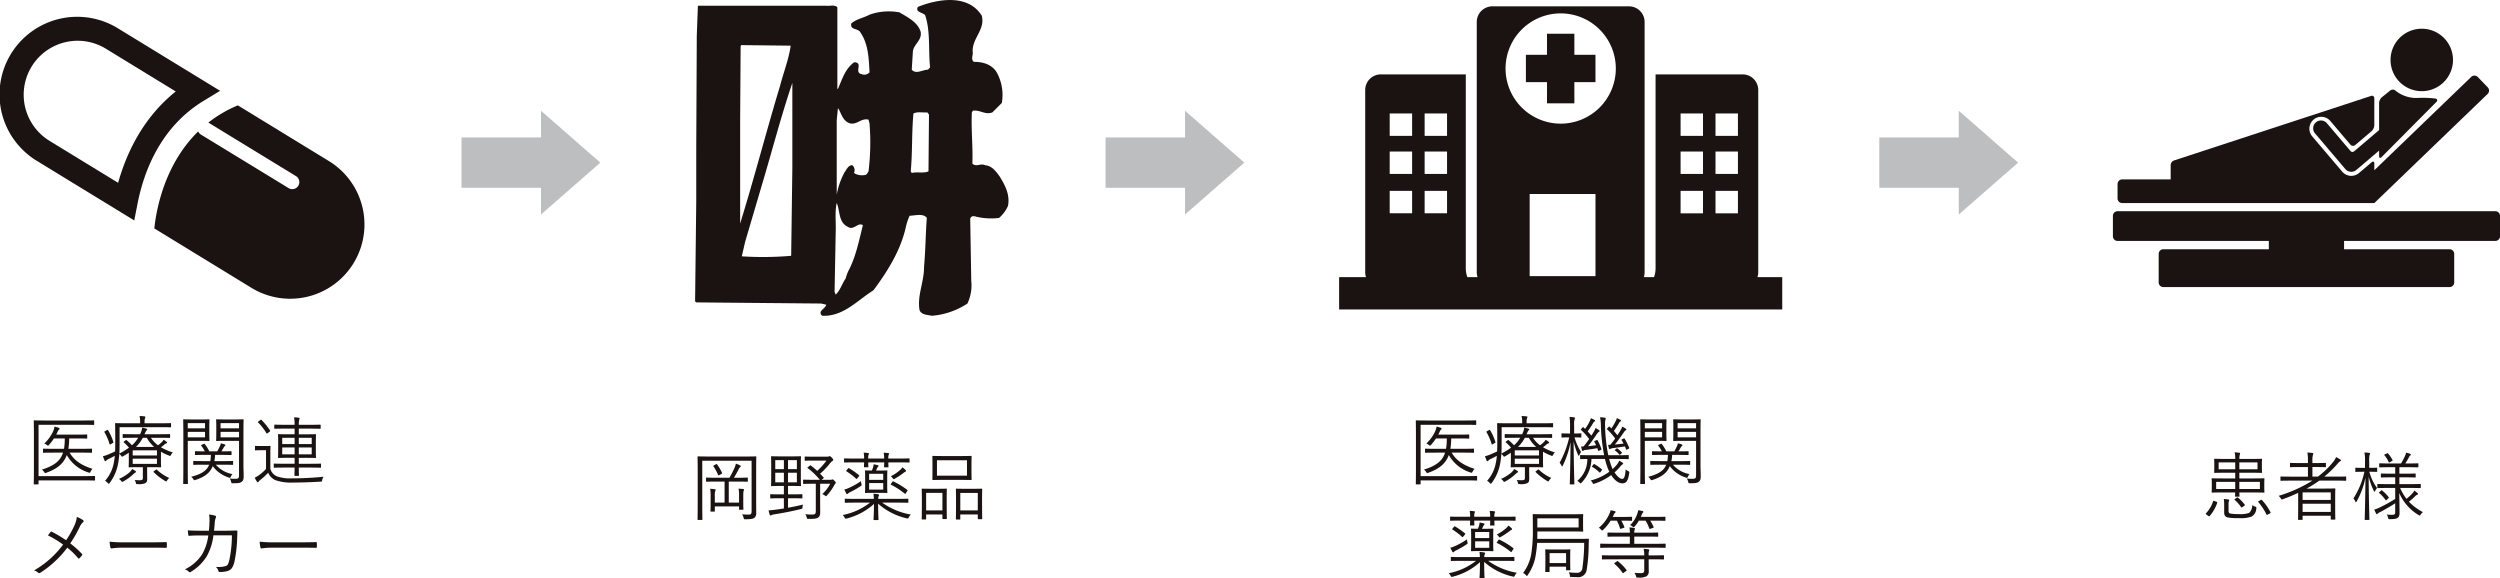
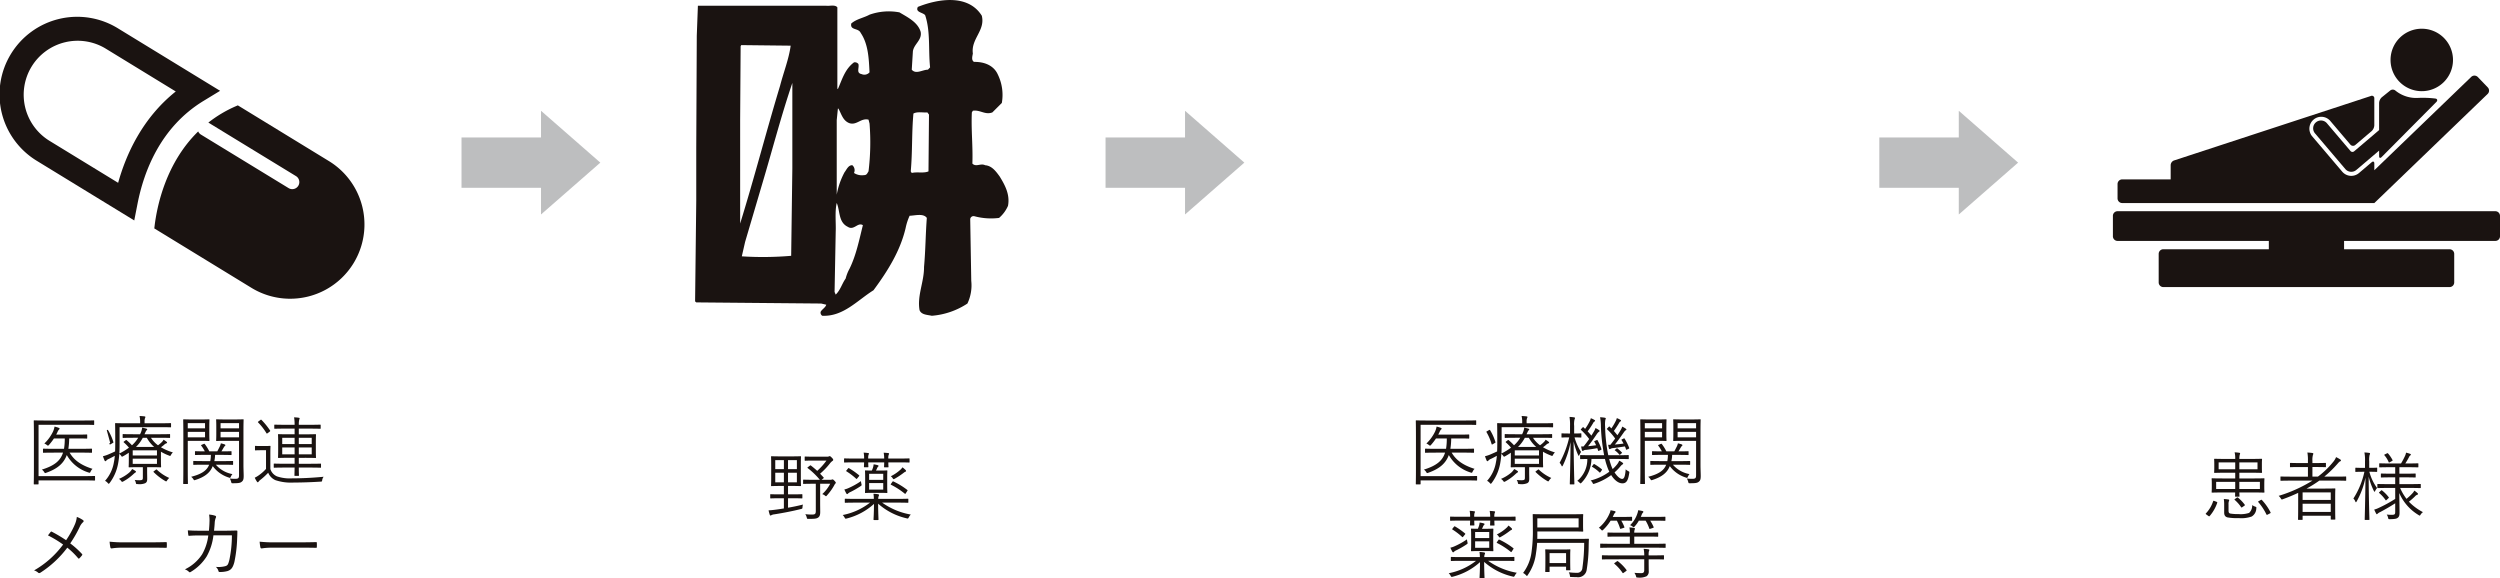
<svg xmlns="http://www.w3.org/2000/svg" id="グループ_480" data-name="グループ 480" width="628" height="145.25" viewBox="0 0 628 145.25">
  <defs>
    <clipPath id="clip-path">
      <rect id="長方形_67" data-name="長方形 67" width="628" height="145.25" fill="none" />
    </clipPath>
  </defs>
  <g id="グループ_479" data-name="グループ 479" transform="translate(0 0)" clip-path="url(#clip-path)">
    <path id="パス_57" data-name="パス 57" d="M33.725,54.729l.822-4.2C36.142,42.384,40.312,31.29,51.125,24.7l4.165-2.535L29.691,6.51A19.513,19.513,0,1,0,9.326,39.8ZM7.941,16.079a13.564,13.564,0,0,1,18.647-4.494L44.151,22.332C35.7,29.069,31.63,38.26,29.678,45.276L12.429,34.726A13.578,13.578,0,0,1,7.941,16.079" transform="translate(0 0.647)" fill="#1a1311" />
    <path id="パス_58" data-name="パス 58" d="M76.78,36.472l-22.885-14-.42.18A31.161,31.161,0,0,0,46.49,26.8L68.526,40.257a1.771,1.771,0,0,1-1.846,3.022l-22.1-13.494a1.73,1.73,0,0,1-.645-.764c-8.082,7.891-10.34,18.647-10.957,23.795l-.069.564,24.4,14.926A18.658,18.658,0,0,0,76.78,36.472" transform="translate(5.85 3.995)" fill="#1a1311" />
    <path id="パス_59" data-name="パス 59" d="M546.709,45.047h-94.9a1.168,1.168,0,0,0-1.169,1.17V51.34a1.167,1.167,0,0,0,1.169,1.17h38V54.6h-26.5a1.17,1.17,0,0,0-1.169,1.168v7.169a1.167,1.167,0,0,0,1.169,1.168h71.9a1.165,1.165,0,0,0,1.17-1.168V55.772a1.168,1.168,0,0,0-1.17-1.168h-26.5V52.51h38a1.168,1.168,0,0,0,1.17-1.17V46.217a1.171,1.171,0,0,0-1.17-1.17" transform="translate(80.121 8.009)" fill="#1a1311" />
    <path id="パス_60" data-name="パス 60" d="M517.7,6.125a7.844,7.844,0,1,1-7.844,7.843A7.843,7.843,0,0,1,517.7,6.125" transform="translate(90.649 1.089)" fill="#1a1311" />
    <path id="パス_61" data-name="パス 61" d="M452.8,48.144h63.331c.006,0,23.667-22.787,28.463-27.407a1.169,1.169,0,0,0,.033-1.654l-2.5-2.6a1.169,1.169,0,0,0-1.652-.032L516.133,39.9V38.2c0-.485-.3-.623-.667-.31L512.278,40.6a2.984,2.984,0,0,1-4.207-.343l-7.617-8.965A2.985,2.985,0,0,1,505,27.43l5.118,6.024a.871.871,0,0,0,1.234.1l4.11-3.492a2.144,2.144,0,0,0,.667-1.444V21.834a.6.6,0,0,0-.834-.6l-49.486,16.21a1.3,1.3,0,0,0-.833,1.152v3.6H452.8a1.168,1.168,0,0,0-1.169,1.17v3.6a1.172,1.172,0,0,0,1.169,1.173" transform="translate(80.297 2.867)" fill="#1a1311" />
    <path id="パス_62" data-name="パス 62" d="M502.728,34.535l-5.92-6.971a1.962,1.962,0,0,0-2.993,2.538l7.617,8.965a1.966,1.966,0,0,0,2.765.226l5.723-4.86v1.379c0,.484.279.6.62.253l13.767-13.859c.343-.343.252-.77-.226-.844a25.835,25.835,0,0,0-4.321-.167,8.275,8.275,0,0,1-5.716-1.814,1.032,1.032,0,0,0-1.3-.073L510.6,21.034a2.076,2.076,0,0,0-.683,1.426v6.822l-6.269,5.327a.655.655,0,0,1-.923-.074" transform="translate(87.715 3.398)" fill="#1a1311" />
-     <path id="パス_63" data-name="パス 63" d="M390.69,69.381a3.932,3.932,0,0,0,.2-1.246V22.37a3.928,3.928,0,0,0-3.928-3.928H365.1V67.154a6.588,6.588,0,0,1-.391,2.227h-2.564a3.931,3.931,0,0,0,.2-1.246V5.28a3.928,3.928,0,0,0-3.928-3.928H324.11a3.928,3.928,0,0,0-3.928,3.928V68.135a3.931,3.931,0,0,0,.2,1.246h-2.564a6.588,6.588,0,0,1-.391-2.227V18.442H296.087a3.928,3.928,0,0,0-3.928,3.928V68.135a3.965,3.965,0,0,0,.2,1.246h-6.752V77.5H396.918V69.381H390.69M303.943,53.339h-5.631V47.708h5.631Zm0-9.886h-5.631V37.821h5.631Zm0-9.559h-5.631V28.262h5.631Zm8.775,19.445h-5.631V47.708h5.631Zm0-9.886h-5.631V37.821h5.631Zm0-9.559h-5.631V28.262h5.631Zm37.288,35.225H333.473V48.493h16.533Zm-8.742-38.3a13.848,13.848,0,1,1,13.848-13.847,13.848,13.848,0,0,1-13.848,13.847m35.751,22.524h-5.631V47.708h5.631Zm0-9.886h-5.631V37.821h5.631Zm0-9.559h-5.631V28.262h5.631Zm8.772,19.445h-5.63V47.708h5.63Zm0-9.886h-5.63V37.821h5.63Zm0-9.559h-5.63V28.262h5.63ZM344.7,13.53H350V20.4h-5.3V25.71h-6.874V20.4h-5.3V13.53h5.3v-5.3H344.7Z" transform="translate(50.78 0.24)" fill="#1a1311" />
    <path id="パス_64" data-name="パス 64" d="M224.729,44.29c-.927-1.28-1.955-2.658-3.626-2.784-1.088-.577-2.3.542-3.2-.419.16-4.546-.336-8.3-.133-12.85l.254-.42c1.829-.283,3.075,1.122,4.9.42l2.377-2.377a11.665,11.665,0,0,0-.993-7.112c-1.06-2.4-3.53-3.241-5.993-3.2-.748-.449-.382-1.475-.291-2.118-.505-3.684,3.179-5.765,2.245-9.487-3.463-5.544-11.116-4.194-16.058-2.211-.709,1.378,1.217,1.346,1.827,2.078,1.382,4.138.771,8.752,1.246,13.116l-.543.578c-1.37,0-3.009,1.248-4.066,0l.287-4.619c.259-1.826,2.339-2.82,1.955-4.869-.707-2.469-3.361-3.717-5.321-4.906a14.515,14.515,0,0,0-7.53.578c-1.51.828-3.245,1.054-4.586,2.214-.352,1.786,1.795,1.054,2.37,2.367,1.925,2.817,2.054,6.566,2.217,9.9a1.7,1.7,0,0,1-1.959.457c-1.472-.294-.574-1.516-.833-2.542a1.1,1.1,0,0,0-1.114-.412c-2.281,1.694-2.989,4.324-4.043,6.7l-.131-.125V1.854c-.575-.764-2.025-.283-2.789-.412H148.954l-.282,7.532-.131,28.2V50.416l-.291,25.291.291.254,31.382.287,1.277.294c-.2.735-1.087,1.152-1.41,1.79a.915.915,0,0,0,.415.991c5.291.226,8.75-3.84,12.856-6.41,3.6-4.869,6.732-9.9,8.077-15.641a14.311,14.311,0,0,1,1-3.075c1.344-.033,3.459-.675,4.321.545-.319,4.134-.319,8.142-.7,12.311.031,3.783-1.768,7.173-1.124,10.87.488,1.18,1.957,1.145,3.078,1.4a18.928,18.928,0,0,0,8.944-3.075,10.614,10.614,0,0,0,.966-5.706l-.263-15.508a.84.84,0,0,1,1.091-.707,16.168,16.168,0,0,0,6.155.416,8.461,8.461,0,0,0,2.245-3.039c.545-2.853-.775-5.233-2.116-7.415M159.567,30.058l.122-18.427.134-.3,12.435.141c-.449,3.358-1.791,6.7-2.658,10.062-3.47,11.472-6.481,23.171-10.034,34.622Zm13.11,12.284-.293,21.918a83.339,83.339,0,0,1-12.4.133l.829-3.625,4.327-14.676c2.509-8.393,4.717-16.959,7.538-25.259Zm14.386,25.129a10.388,10.388,0,0,0-.991,2.5c-.927,1.285-1.285,2.853-2.5,4.036l-.286-.67.286-15.1c.1-2.214-.256-5,.258-7.253.87,2.028.388,4.849,2.791,6,1.544,1,2.5-1.248,3.778-.416-.926,3.681-1.663,7.471-3.336,10.9m4.751-24.423c-.32.477-.417.949-1.122.949a3.665,3.665,0,0,1-2.528-.545,1.641,1.641,0,0,0-.42-1.948c-1.031-.032-1.449,1.148-1.965,1.79a18.928,18.928,0,0,0-1.95,5.617V30.183l.292-2.909h.124c.737,1.248,1.06,2.946,2.661,3.625,1.889.727,2.982-1.33,4.909-.841l.256.969a60.114,60.114,0,0,1-.256,12.022m15.063,0c-1.217.537-2.853.06-4.2.4l-.257-.4c.451-4.938.22-9.621.674-14.527.993-.542,2.336-.19,3.492-.286l.417.545Z" transform="translate(26.358 0)" fill="#1a1311" />
    <path id="パス_65" data-name="パス 65" d="M98.432,30.324H118.4V23.656h.038l14.86,12.992L118.434,49.64H118.4V42.972H98.432Z" transform="translate(17.501 4.206)" fill="#bdbebf" />
    <path id="パス_66" data-name="パス 66" d="M235.792,30.324h19.965V23.656h.038l14.86,12.992L255.794,49.64h-.038V42.972H235.792Z" transform="translate(41.922 4.206)" fill="#bdbebf" />
    <path id="パス_67" data-name="パス 67" d="M400.82,30.324h19.965V23.656h.038l14.86,12.992L420.822,49.64h-.038V42.972H400.82Z" transform="translate(71.263 4.206)" fill="#bdbebf" />
    <path id="パス_68" data-name="パス 68" d="M22.6,104.624c0,.131-.019.151-.151.151-.113,0-.754-.038-2.639-.038H8.406v.849c0,.131-.02.15-.171.15H7.35c-.132,0-.151-.019-.151-.15,0-.1.038-1.188.038-3.847V93.632c0-2.639-.038-3.732-.038-3.827,0-.132.019-.151.151-.151.094,0,.773.037,2.621.037h9.671c1.867,0,2.47-.037,2.583-.037.132,0,.151.019.151.151v.848c0,.132-.019.151-.151.151-.113,0-.716-.036-2.583-.036H8.406v12.894h11.4c1.886,0,2.526-.038,2.639-.038.132,0,.151.018.151.15ZM16.21,97.761c1.055,1.81,2.753,3.129,5.75,4.073a2.414,2.414,0,0,0-.49.716c-.151.3-.151.32-.49.207a9.45,9.45,0,0,1-5.486-4.392c-.716,1.979-2.206,3.412-5.147,4.449-.339.132-.358.114-.528-.17a2.065,2.065,0,0,0-.584-.622c3.186-.981,4.675-2.244,5.315-4.261H12.308c-1.886,0-2.545.038-2.639.038-.133,0-.151-.018-.151-.151v-.735c0-.132.018-.151.151-.151.094,0,.754.039,2.639.039H14.8a15.193,15.193,0,0,0,.188-2.6H12.271a15.114,15.114,0,0,1-1.226,1.6c-.132.132-.188.207-.283.207-.057,0-.132-.057-.283-.17a2.085,2.085,0,0,0-.622-.359,10.461,10.461,0,0,0,2.186-3.015,5.177,5.177,0,0,0,.378-1.245,7.12,7.12,0,0,1,1.074.322c.094.037.188.094.188.207,0,.094-.075.168-.17.245a1.839,1.839,0,0,0-.358.622l-.32.622H18.1c1.715,0,2.281-.038,2.376-.038.131,0,.151.019.151.151v.716c0,.151-.02.17-.151.17-.094,0-.661-.037-2.376-.037h-2a18.233,18.233,0,0,1-.207,2.6h3.129c1.923,0,2.564-.039,2.658-.039.132,0,.151.019.151.151v.735c0,.133-.019.151-.151.151-.094,0-.735-.038-2.658-.038Z" transform="translate(1.28 15.94)" fill="#1a1311" />
-     <path id="パス_69" data-name="パス 69" d="M34.016,94.193a6.967,6.967,0,0,0,1.771,1.886,7.028,7.028,0,0,0,.962-.81,1.983,1.983,0,0,0,.433-.585,5.113,5.113,0,0,1,.773.529c.113.094.113.132.113.188a.218.218,0,0,1-.17.188,1.38,1.38,0,0,0-.565.358,7.3,7.3,0,0,1-.81.622,12.609,12.609,0,0,0,3,1.3,2.74,2.74,0,0,0-.453.584c-.113.207-.151.3-.245.3a.808.808,0,0,1-.283-.094,12.523,12.523,0,0,1-2.016-.961v2.243c0,1,.037,1.415.037,1.528,0,.132-.019.151-.15.151-.114,0-.83-.038-2.432-.038h-.925v1.168c0,.661.02,1.132.02,1.735,0,.622-.114.887-.491,1.112a3.739,3.739,0,0,1-1.922.226c-.378,0-.359.02-.453-.357a1.834,1.834,0,0,0-.283-.678,9.125,9.125,0,0,0,1.187.074c.736,0,.868-.131.868-.622v-2.658H31c-1.6,0-2.319.038-2.432.038-.132,0-.151-.019-.151-.151,0-.113.038-.584.038-1.658V97.946a17.233,17.233,0,0,1-1.471.906.653.653,0,0,1-.226.094c-.075,0-.113-.058-.207-.19a2.121,2.121,0,0,0-.49-.509,18.691,18.691,0,0,1-.32,2.564,11.575,11.575,0,0,1-2.093,4.731c-.113.132-.17.208-.245.208-.057,0-.132-.077-.245-.208a2.078,2.078,0,0,0-.678-.528,9.231,9.231,0,0,0,2.225-4.656,11.446,11.446,0,0,0,.225-1.641c-.49.283-.961.528-1.47.773a1.7,1.7,0,0,0-.66.435.279.279,0,0,1-.245.151c-.075,0-.132-.057-.188-.17-.133-.3-.284-.7-.415-1.075A8.84,8.84,0,0,0,23.5,98.3c.6-.264,1.093-.471,1.508-.68.039-.885.039-1.828.039-2.846,0-2.828-.039-4-.039-4.111,0-.132.02-.151.151-.151.114,0,.774.039,2.677.039H31.3v-.322a6.191,6.191,0,0,0-.151-1.508c.452.018.923.057,1.225.094.151.019.245.074.245.151a.8.8,0,0,1-.113.339,2.605,2.605,0,0,0-.094.886v.359h3.864c1.9,0,2.545-.039,2.639-.039.132,0,.151.019.151.151v.755c0,.131-.019.151-.151.151-.094,0-.735-.038-2.639-.038H26.136V94.91c0,1.188,0,2.243-.057,3.242a16.985,16.985,0,0,0,2.413-1.47,11.732,11.732,0,0,0-1.283-1.32c-.113-.113-.094-.132.075-.264l.359-.265c.131-.094.17-.112.281-.018a13.791,13.791,0,0,1,1.32,1.263,7.933,7.933,0,0,0,1.565-1.886H29.717c-1.922,0-2.564.039-2.658.039-.132,0-.151-.019-.151-.151v-.661c0-.132.019-.151.151-.151.094,0,.736.038,2.658.038h1.565l.17-.358a4.7,4.7,0,0,0,.358-1.3,9.184,9.184,0,0,1,1.074.265c.113.038.19.074.19.168a.293.293,0,0,1-.133.227c-.132.094-.207.264-.377.641l-.17.358h3.619c1.923,0,2.564-.038,2.658-.038.132,0,.151.019.151.151v.661c0,.132-.019.151-.151.151-.094,0-.735-.039-2.658-.039Zm-11.1-1.9c.226-.132.264-.113.339.019A13.051,13.051,0,0,1,24.57,95.25c.058.151.019.151-.17.264l-.471.283c-.226.132-.264.113-.32-.036A13.193,13.193,0,0,0,22.347,92.8c-.075-.113-.075-.151.17-.283Zm7.126,10.671a3.994,3.994,0,0,0-.452.377,12.247,12.247,0,0,1-2.508,1.809.6.6,0,0,1-.283.113c-.094,0-.151-.057-.283-.245a1.7,1.7,0,0,0-.546-.49,10.02,10.02,0,0,0,2.583-1.584,3.685,3.685,0,0,0,.735-.9,5.7,5.7,0,0,1,.81.47c.113.075.151.132.151.226s-.094.171-.207.227m5.486-5.619H29.435v1.283h6.089Zm0,2.094H29.435v1.3h6.089Zm-.7-2.941a8.426,8.426,0,0,1-1.848-2.3H31.961a8.812,8.812,0,0,1-1.716,2.3Zm.358,5.768c.151-.131.188-.17.3-.074a10.877,10.877,0,0,0,3.129,2.092,2.85,2.85,0,0,0-.528.6c-.113.188-.17.263-.264.263a1.055,1.055,0,0,1-.283-.132,14.041,14.041,0,0,1-2.847-2.2c-.094-.094-.057-.151.132-.283Z" transform="translate(3.903 15.775)" fill="#1a1311" />
+     <path id="パス_69" data-name="パス 69" d="M34.016,94.193a6.967,6.967,0,0,0,1.771,1.886,7.028,7.028,0,0,0,.962-.81,1.983,1.983,0,0,0,.433-.585,5.113,5.113,0,0,1,.773.529c.113.094.113.132.113.188a.218.218,0,0,1-.17.188,1.38,1.38,0,0,0-.565.358,7.3,7.3,0,0,1-.81.622,12.609,12.609,0,0,0,3,1.3,2.74,2.74,0,0,0-.453.584c-.113.207-.151.3-.245.3a.808.808,0,0,1-.283-.094,12.523,12.523,0,0,1-2.016-.961v2.243c0,1,.037,1.415.037,1.528,0,.132-.019.151-.15.151-.114,0-.83-.038-2.432-.038h-.925v1.168c0,.661.02,1.132.02,1.735,0,.622-.114.887-.491,1.112a3.739,3.739,0,0,1-1.922.226c-.378,0-.359.02-.453-.357a1.834,1.834,0,0,0-.283-.678,9.125,9.125,0,0,0,1.187.074c.736,0,.868-.131.868-.622v-2.658H31c-1.6,0-2.319.038-2.432.038-.132,0-.151-.019-.151-.151,0-.113.038-.584.038-1.658V97.946a17.233,17.233,0,0,1-1.471.906.653.653,0,0,1-.226.094c-.075,0-.113-.058-.207-.19a2.121,2.121,0,0,0-.49-.509,18.691,18.691,0,0,1-.32,2.564,11.575,11.575,0,0,1-2.093,4.731c-.113.132-.17.208-.245.208-.057,0-.132-.077-.245-.208a2.078,2.078,0,0,0-.678-.528,9.231,9.231,0,0,0,2.225-4.656,11.446,11.446,0,0,0,.225-1.641c-.49.283-.961.528-1.47.773a1.7,1.7,0,0,0-.66.435.279.279,0,0,1-.245.151c-.075,0-.132-.057-.188-.17-.133-.3-.284-.7-.415-1.075A8.84,8.84,0,0,0,23.5,98.3c.6-.264,1.093-.471,1.508-.68.039-.885.039-1.828.039-2.846,0-2.828-.039-4-.039-4.111,0-.132.02-.151.151-.151.114,0,.774.039,2.677.039H31.3v-.322a6.191,6.191,0,0,0-.151-1.508c.452.018.923.057,1.225.094.151.019.245.074.245.151a.8.8,0,0,1-.113.339,2.605,2.605,0,0,0-.094.886v.359h3.864c1.9,0,2.545-.039,2.639-.039.132,0,.151.019.151.151v.755c0,.131-.019.151-.151.151-.094,0-.735-.038-2.639-.038H26.136V94.91c0,1.188,0,2.243-.057,3.242a16.985,16.985,0,0,0,2.413-1.47,11.732,11.732,0,0,0-1.283-1.32c-.113-.113-.094-.132.075-.264l.359-.265c.131-.094.17-.112.281-.018a13.791,13.791,0,0,1,1.32,1.263,7.933,7.933,0,0,0,1.565-1.886H29.717c-1.922,0-2.564.039-2.658.039-.132,0-.151-.019-.151-.151v-.661c0-.132.019-.151.151-.151.094,0,.736.038,2.658.038h1.565l.17-.358a4.7,4.7,0,0,0,.358-1.3,9.184,9.184,0,0,1,1.074.265c.113.038.19.074.19.168a.293.293,0,0,1-.133.227c-.132.094-.207.264-.377.641l-.17.358h3.619c1.923,0,2.564-.038,2.658-.038.132,0,.151.019.151.151v.661c0,.132-.019.151-.151.151-.094,0-.735-.039-2.658-.039Zm-11.1-1.9c.226-.132.264-.113.339.019A13.051,13.051,0,0,1,24.57,95.25c.058.151.019.151-.17.264l-.471.283c-.226.132-.264.113-.32-.036c-.075-.113-.075-.151.17-.283Zm7.126,10.671a3.994,3.994,0,0,0-.452.377,12.247,12.247,0,0,1-2.508,1.809.6.6,0,0,1-.283.113c-.094,0-.151-.057-.283-.245a1.7,1.7,0,0,0-.546-.49,10.02,10.02,0,0,0,2.583-1.584,3.685,3.685,0,0,0,.735-.9,5.7,5.7,0,0,1,.81.47c.113.075.151.132.151.226s-.094.171-.207.227m5.486-5.619H29.435v1.283h6.089Zm0,2.094H29.435v1.3h6.089Zm-.7-2.941a8.426,8.426,0,0,1-1.848-2.3H31.961a8.812,8.812,0,0,1-1.716,2.3Zm.358,5.768c.151-.131.188-.17.3-.074a10.877,10.877,0,0,0,3.129,2.092,2.85,2.85,0,0,0-.528.6c-.113.188-.17.263-.264.263a1.055,1.055,0,0,1-.283-.132,14.041,14.041,0,0,1-2.847-2.2c-.094-.094-.057-.151.132-.283Z" transform="translate(3.903 15.775)" fill="#1a1311" />
    <path id="パス_70" data-name="パス 70" d="M45.631,92.917c0,1.245.038,1.716.038,1.81,0,.133-.019.151-.15.151-.1,0-.567-.038-1.887-.038H40.222V101.7c0,2.6.038,3.715.038,3.828,0,.132-.019.151-.152.151h-.886c-.132,0-.151-.019-.151-.151,0-.113.038-1.226.038-3.828V93.541c0-2.7-.038-3.845-.038-3.96,0-.132.019-.151.151-.151.113,0,.735.039,2.131.039h2.28c1.32,0,1.791-.039,1.887-.039.131,0,.15.019.15.151,0,.114-.038.584-.038,1.735Zm-1.074-2.525H40.221v1.3h4.337Zm0,2.186H40.221v1.377h4.337Zm7.05,8.144c0,.133-.019.151-.15.151-.114,0-.717-.038-2.508-.038H47.272a7.205,7.205,0,0,0,4.166,2.357,2.865,2.865,0,0,0-.415.678c-.132.3-.151.322-.49.188a7.945,7.945,0,0,1-4.034-2.864l-.284.584c-.621,1.168-1.847,2.186-4.072,2.884-.339.113-.32.113-.509-.17a2.343,2.343,0,0,0-.565-.623c2.357-.6,3.638-1.395,4.28-2.525.093-.171.17-.339.245-.51h-1.32c-1.829,0-2.432.038-2.526.038-.132,0-.151-.018-.151-.151v-.678c0-.132.019-.151.151-.151.094,0,.7.038,2.526.038h1.6a9.163,9.163,0,0,0,.152-1.565H44.614c-1.754,0-2.338.039-2.432.039-.132,0-.151-.019-.151-.151v-.661c0-.132.019-.151.151-.151.094,0,.661.038,2.319.038a8.944,8.944,0,0,0-.886-1.413c-.094-.132-.057-.17.132-.246l.433-.187c.188-.075.226-.094.32.019a10.908,10.908,0,0,1,1.131,1.828h2c.245-.452.452-.867.641-1.244a3.814,3.814,0,0,0,.265-.773,7.9,7.9,0,0,1,.923.264c.132.057.207.113.207.207a.256.256,0,0,1-.132.207,1.317,1.317,0,0,0-.3.4c-.151.245-.32.565-.565.942,1.716,0,2.281-.038,2.394-.038.132,0,.151.019.151.151v.661c0,.132-.019.151-.151.151-.113,0-.678-.039-2.432-.039H47.084a9.077,9.077,0,0,1-.188,1.565H48.95c1.79,0,2.393-.038,2.508-.038.131,0,.15.019.15.151Zm2.6.171c0,1.036.057,2.074.057,2.789,0,.83-.131,1.151-.49,1.433-.358.3-.791.377-2.224.377-.34,0-.34,0-.435-.359a2.83,2.83,0,0,0-.339-.829,10.327,10.327,0,0,0,1.32.077c.829,0,1-.151,1-.906V94.841H49.553c-1.471,0-1.942.038-2.036.038-.151,0-.17-.018-.17-.151,0-.094.038-.452.038-1.7V91.2c0-1.15-.038-1.508-.038-1.622,0-.132.019-.151.17-.151.094,0,.565.039,2.036.039h2.508c1.451,0,1.941-.039,2.035-.039.132,0,.151.019.151.151,0,.114-.038.868-.038,2.7ZM53.1,90.392H48.459v1.3H53.1Zm0,2.186H48.459v1.377H53.1Z" transform="translate(6.947 15.9)" fill="#1a1311" />
    <path id="パス_71" data-name="パス 71" d="M58.256,102a2.979,2.979,0,0,0,1.678,1.847,10.108,10.108,0,0,0,3.789.49c2.413,0,5.128-.131,7.918-.4a1.681,1.681,0,0,0-.358.811c-.075.4-.058.4-.433.415-2.471.151-4.789.226-6.693.226a12.35,12.35,0,0,1-4.638-.6,3.506,3.506,0,0,1-1.809-1.867,16.877,16.877,0,0,1-1.98,1.81,2.113,2.113,0,0,0-.415.4c-.057.113-.132.188-.226.188-.075,0-.151-.075-.226-.188a6.472,6.472,0,0,1-.528-.961,7.067,7.067,0,0,0,1.15-.7,10.2,10.2,0,0,0,1.678-1.509V97.272h-1.32c-.98,0-1.225.038-1.3.038-.132,0-.151-.019-.151-.151v-.83c0-.131.019-.151.151-.151.075,0,.32.039,1.3.039H56.8c.98,0,1.244-.039,1.338-.039.132,0,.151.02.151.151,0,.094-.038.585-.038,1.773ZM55.73,89.694c.17-.133.207-.133.32-.019a17.979,17.979,0,0,1,2.131,2.638c.075.114.057.171-.113.3l-.471.358c-.207.151-.264.132-.339,0A14.338,14.338,0,0,0,55.2,90.315c-.113-.113-.094-.151.094-.3Zm15.251,11.82c0,.132-.019.151-.151.151-.094,0-.735-.039-2.657-.039H65.4c0,1.358.038,1.867.038,1.942,0,.132-.019.152-.152.152h-.829c-.132,0-.151-.02-.151-.152,0-.075.019-.584.038-1.942H61.913c-1.9,0-2.544.039-2.658.039-.131,0-.151-.019-.151-.151v-.735c0-.133.02-.151.151-.151.114,0,.755.037,2.658.037h2.432v-1.49H62.837c-1.773,0-2.394.039-2.508.039-.132,0-.151-.019-.151-.151,0-.113.038-.529.038-1.7V95.1c0-1.187-.038-1.6-.038-1.7,0-.151.019-.171.151-.171.113,0,.735.039,2.508.039h1.508V91.843H62.026c-1.9,0-2.544.037-2.638.037-.133,0-.151-.019-.151-.151v-.735c0-.132.018-.151.151-.151.094,0,.735.038,2.638.038h2.319a10.282,10.282,0,0,0-.132-1.867,7.534,7.534,0,0,1,1.17.1c.132.018.226.074.226.168a1.679,1.679,0,0,1-.094.3,4.545,4.545,0,0,0-.113,1.244v.057h2.7c1.884,0,2.525-.038,2.638-.038.133,0,.151.019.151.151v.735c0,.132-.018.151-.151.151-.113,0-.754-.037-2.638-.037H65.4v1.432h1.677c1.773,0,2.376-.039,2.489-.039.132,0,.151.02.151.171,0,.094-.038.509-.038,1.7v2.263c0,1.168.038,1.584.038,1.7,0,.132-.019.151-.151.151-.113,0-.716-.039-2.489-.039H65.4v1.49h2.771c1.922,0,2.563-.037,2.657-.037.132,0,.151.018.151.151Zm-6.636-7.372H61.235v1.584h3.111Zm0,2.432H61.235v1.734h3.111Zm4.3-2.432H65.4v1.584h3.242Zm0,2.432H65.4v1.734h3.242Z" transform="translate(9.66 15.826)" fill="#1a1311" />
    <path id="パス_72" data-name="パス 72" d="M17.367,112.453a6.513,6.513,0,0,0,.641-2.206,6.987,6.987,0,0,1,1.565.81.31.31,0,0,1-.019.529,3.573,3.573,0,0,0-.812,1.15A29.879,29.879,0,0,1,16.35,116.9a21.528,21.528,0,0,1,2.941,2.641c.132.15.113.225.019.357a7.966,7.966,0,0,1-.642.735c-.131.133-.225.114-.339-.018a18.729,18.729,0,0,0-2.714-2.641,25.961,25.961,0,0,1-6.75,6.279c-.188.113-.377.17-.546.019a2.643,2.643,0,0,0-1.055-.584,23.57,23.57,0,0,0,7.3-6.5,27.894,27.894,0,0,0-3.808-2.3c.283-.357.546-.716.716-.9.094-.094.17-.075.3,0a36.891,36.891,0,0,1,3.544,2.112,25.183,25.183,0,0,0,2.055-3.638" transform="translate(1.291 19.601)" fill="#1a1311" />
    <path id="パス_73" data-name="パス 73" d="M26.429,117.037a15.423,15.423,0,0,0-2.545.188c-.17,0-.264-.075-.32-.263a11.219,11.219,0,0,1-.188-1.433,34.462,34.462,0,0,0,4.166.168h5.788c1.3,0,2.7-.018,4.129-.057.226-.018.283.02.283.227a8.5,8.5,0,0,1,0,.98c0,.208-.057.245-.283.226-1.415-.038-2.809-.038-4.073-.038Z" transform="translate(4.156 20.54)" fill="#1a1311" />
    <path id="パス_74" data-name="パス 74" d="M45.472,113.8c.057-.7.113-1.263.132-2.018a9.11,9.11,0,0,0-.094-2.035,6.252,6.252,0,0,1,1.508.283c.265.094.322.283.152.584a3.994,3.994,0,0,0-.246,1.245c-.037.658-.093,1.206-.17,1.941h3.206c.81,0,1.583-.038,2.376-.038.245,0,.281.038.281.226,0,.415-.018,1.036-.055,1.735a33.388,33.388,0,0,1-.7,5.956c-.377,1.415-.81,1.961-1.734,2.263a7,7,0,0,1-1.961.227.275.275,0,0,1-.3-.227,2.1,2.1,0,0,0-.66-1.055,6.828,6.828,0,0,0,2.412-.188c.548-.188.68-.378.981-1.546a30.216,30.216,0,0,0,.641-6.183H46.6a14.023,14.023,0,0,1-1.7,5.3,11.957,11.957,0,0,1-4,3.883c-.17.114-.32.132-.451-.019a2.548,2.548,0,0,0-1.019-.622,10.7,10.7,0,0,0,4.337-3.789,12.583,12.583,0,0,0,1.545-4.732h-2.2c-.849,0-1.678.019-2.6.094-.171.019-.19-.037-.227-.245-.038-.264-.093-.754-.113-1.131,1.056.074,1.923.094,2.922.094Z" transform="translate(7.012 19.513)" fill="#1a1311" />
    <path id="パス_75" data-name="パス 75" d="M58.429,117.037a15.423,15.423,0,0,0-2.545.188c-.17,0-.264-.075-.32-.263a11.22,11.22,0,0,1-.188-1.433,34.462,34.462,0,0,0,4.166.168h5.788c1.3,0,2.7-.018,4.129-.057.226-.018.283.02.283.227a8.5,8.5,0,0,1,0,.98c0,.208-.057.245-.283.226-1.415-.038-2.809-.038-4.073-.038Z" transform="translate(9.845 20.54)" fill="#1a1311" />
    <path id="パス_76" data-name="パス 76" d="M317.364,104.624c0,.131-.02.151-.151.151-.114,0-.755-.038-2.639-.038H303.168v.849c0,.131-.02.15-.171.15h-.885c-.133,0-.151-.019-.151-.15,0-.1.036-1.188.036-3.847V93.632c0-2.639-.036-3.732-.036-3.827,0-.132.018-.151.151-.151.094,0,.773.037,2.619.037H314.4c1.867,0,2.471-.037,2.583-.037.133,0,.151.019.151.151v.848c0,.132-.018.151-.151.151-.112,0-.716-.036-2.583-.036H303.168v12.894h11.406c1.884,0,2.525-.038,2.639-.038.131,0,.151.018.151.15Zm-6.392-6.863c1.055,1.81,2.753,3.129,5.75,4.073a2.414,2.414,0,0,0-.49.716c-.151.3-.151.32-.49.207a9.453,9.453,0,0,1-5.486-4.392c-.716,1.979-2.2,3.412-5.147,4.449-.339.132-.358.114-.528-.17a2.066,2.066,0,0,0-.584-.622c3.186-.981,4.676-2.244,5.317-4.261H307.07c-1.886,0-2.545.038-2.639.038-.132,0-.151-.018-.151-.151v-.735c0-.132.019-.151.151-.151.094,0,.754.039,2.639.039h2.489a15.315,15.315,0,0,0,.188-2.6h-2.715a14.956,14.956,0,0,1-1.226,1.6c-.131.132-.188.207-.283.207-.057,0-.131-.057-.281-.17a2.106,2.106,0,0,0-.623-.359,10.445,10.445,0,0,0,2.187-3.015,5.164,5.164,0,0,0,.377-1.245,7.118,7.118,0,0,1,1.074.322c.094.037.188.094.188.207,0,.094-.075.168-.17.245a1.859,1.859,0,0,0-.358.622l-.32.622h5.26c1.716,0,2.281-.038,2.376-.038.131,0,.151.019.151.151v.716c0,.151-.02.17-.151.17-.094,0-.66-.037-2.376-.037h-2a18.237,18.237,0,0,1-.206,2.6h3.128c1.923,0,2.564-.039,2.659-.039.131,0,.151.019.151.151v.735c0,.133-.02.151-.151.151-.1,0-.736-.038-2.659-.038Z" transform="translate(53.687 15.94)" fill="#1a1311" />
    <path id="パス_77" data-name="パス 77" d="M328.778,94.193a6.972,6.972,0,0,0,1.773,1.886,7.017,7.017,0,0,0,.961-.81,1.984,1.984,0,0,0,.433-.585,5.187,5.187,0,0,1,.774.529c.112.094.112.132.112.188a.217.217,0,0,1-.168.188,1.374,1.374,0,0,0-.567.358,7.19,7.19,0,0,1-.81.622,12.629,12.629,0,0,0,3,1.3,2.7,2.7,0,0,0-.452.584c-.114.207-.151.3-.245.3a.8.8,0,0,1-.283-.094,12.488,12.488,0,0,1-2.018-.961v2.243c0,1,.038,1.415.038,1.528,0,.132-.02.151-.151.151-.114,0-.829-.038-2.432-.038h-.925v1.168c0,.661.02,1.132.02,1.735,0,.622-.114.887-.491,1.112a3.739,3.739,0,0,1-1.922.226c-.377,0-.359.02-.453-.357a1.814,1.814,0,0,0-.283-.678,9.13,9.13,0,0,0,1.188.074c.735,0,.867-.131.867-.622v-2.658h-.98c-1.6,0-2.318.038-2.432.038-.132,0-.151-.019-.151-.151,0-.113.038-.584.038-1.658V97.946a16.868,16.868,0,0,1-1.471.906.65.65,0,0,1-.225.094c-.077,0-.114-.058-.208-.19a2.121,2.121,0,0,0-.49-.509,18.691,18.691,0,0,1-.32,2.564,11.559,11.559,0,0,1-2.093,4.731c-.113.132-.168.208-.245.208-.057,0-.132-.077-.245-.208a2.078,2.078,0,0,0-.678-.528,9.221,9.221,0,0,0,2.225-4.656,11.616,11.616,0,0,0,.226-1.641c-.49.283-.961.528-1.471.773a1.7,1.7,0,0,0-.66.435.279.279,0,0,1-.245.151c-.075,0-.132-.057-.188-.17-.132-.3-.283-.7-.415-1.075a8.839,8.839,0,0,0,1.545-.528c.6-.264,1.094-.471,1.508-.68.039-.885.039-1.828.039-2.846,0-2.828-.039-4-.039-4.111,0-.132.02-.151.151-.151.114,0,.775.039,2.678.039h3.469v-.322a6.191,6.191,0,0,0-.151-1.508c.452.018.923.057,1.225.094.151.019.245.074.245.151a.818.818,0,0,1-.112.339,2.569,2.569,0,0,0-.1.886v.359h3.866c1.9,0,2.545-.039,2.639-.039.131,0,.151.019.151.151v.755c0,.131-.02.151-.151.151-.094,0-.736-.038-2.639-.038H320.9V94.91c0,1.188,0,2.243-.055,3.242a16.9,16.9,0,0,0,2.412-1.47,11.735,11.735,0,0,0-1.283-1.32c-.112-.113-.094-.132.077-.264l.358-.265c.132-.094.17-.112.283-.018a13.916,13.916,0,0,1,1.319,1.263,7.933,7.933,0,0,0,1.565-1.886h-1.094c-1.922,0-2.563.039-2.657.039-.133,0-.151-.019-.151-.151v-.661c0-.132.018-.151.151-.151.094,0,.735.038,2.657.038h1.565l.17-.358a4.655,4.655,0,0,0,.358-1.3,9.153,9.153,0,0,1,1.075.265c.113.038.188.074.188.168a.292.292,0,0,1-.132.227c-.133.094-.207.264-.378.641l-.17.358h3.619c1.923,0,2.565-.038,2.659-.038.131,0,.151.019.151.151v.661c0,.132-.02.151-.151.151-.094,0-.736-.039-2.659-.039Zm-11.1-1.9c.226-.132.264-.113.339.019a12.947,12.947,0,0,1,1.319,2.941c.058.151.02.151-.168.264l-.472.283c-.226.132-.263.113-.32-.036a13.194,13.194,0,0,0-1.263-2.961c-.075-.113-.075-.151.17-.283Zm7.127,10.671a4,4,0,0,0-.453.377,12.247,12.247,0,0,1-2.508,1.809.6.6,0,0,1-.283.113c-.093,0-.151-.057-.281-.245a1.7,1.7,0,0,0-.548-.49,10,10,0,0,0,2.583-1.584,3.658,3.658,0,0,0,.735-.9,5.723,5.723,0,0,1,.811.47c.112.075.151.132.151.226s-.094.171-.207.227m5.485-5.619H324.2v1.283h6.089Zm0,2.094H324.2v1.3h6.089Zm-.7-2.941a8.422,8.422,0,0,1-1.847-2.3h-1.018a8.865,8.865,0,0,1-1.716,2.3Zm.358,5.768c.151-.131.188-.17.3-.074a10.856,10.856,0,0,0,3.128,2.092,2.884,2.884,0,0,0-.528.6c-.113.188-.17.263-.264.263a1.054,1.054,0,0,1-.283-.132,14.041,14.041,0,0,1-2.847-2.2c-.094-.094-.057-.151.132-.283Z" transform="translate(56.31 15.775)" fill="#1a1311" />
    <path id="パス_78" data-name="パス 78" d="M338.1,93.952c0,.132-.019.151-.17.151-.094,0-.433-.038-1.545-.038a13.392,13.392,0,0,0,1.641,3.657,5,5,0,0,0-.435.773c-.055.133-.112.19-.151.19-.055,0-.094-.057-.15-.19a17.334,17.334,0,0,1-1.132-3.431c.019,5.693.188,10.407.188,10.671,0,.113-.019.132-.151.132h-.849c-.131,0-.151-.019-.151-.132,0-.264.151-5,.188-10.5a23.05,23.05,0,0,1-1.941,5.9c-.077.131-.132.206-.188.206s-.094-.057-.151-.188a2.14,2.14,0,0,0-.472-.7,24.272,24.272,0,0,0,2.413-6.391h-.112c-1.226,0-1.566.038-1.661.038-.151,0-.168-.019-.168-.151V93.2c0-.132.018-.151.168-.151.094,0,.435.039,1.661.039h.319V91.218a12.281,12.281,0,0,0-.131-2.3,9.92,9.92,0,0,1,1.149.113c.132.019.226.075.226.151a.878.878,0,0,1-.113.377,5.161,5.161,0,0,0-.094,1.621v1.906c1.206,0,1.545-.039,1.64-.039.151,0,.17.019.17.151Zm6.994,5.523a11.129,11.129,0,0,0,.34,1.188,8.9,8.9,0,0,0,.528,1.358,9.573,9.573,0,0,0,1.132-1.207,3.364,3.364,0,0,0,.508-.9,4.3,4.3,0,0,1,.849.509c.132.113.151.17.151.227,0,.093-.057.15-.171.206a2.014,2.014,0,0,0-.526.49,12.227,12.227,0,0,1-1.471,1.509c.661,1.018,1.4,1.639,1.9,1.639s.754-.564.9-2.413a2.307,2.307,0,0,0,.6.435c.357.188.357.188.283.565-.265,1.791-.7,2.526-1.7,2.526s-2-.774-2.827-2.074a14.67,14.67,0,0,1-4.166,2.149c-.359.113-.359.132-.528-.226a1.928,1.928,0,0,0-.472-.567,13.16,13.16,0,0,0,4.695-2.2,10.537,10.537,0,0,1-.6-1.49,14.079,14.079,0,0,1-.491-1.716h-3.393a8.872,8.872,0,0,1-2.47,5.938c-.132.133-.188.19-.263.19s-.152-.057-.283-.207a1.94,1.94,0,0,0-.548-.416,7.019,7.019,0,0,0,2.526-5.505c-1.15.02-1.583.039-1.66.039-.131,0-.151-.019-.151-.151v-.717c0-.132.02-.151.151-.151.094,0,.736.039,2.639.039h3.242a47.353,47.353,0,0,1-.81-7.127,12.836,12.836,0,0,0-.207-2.413,10.208,10.208,0,0,1,1.151.113c.132.019.283.094.283.17a.855.855,0,0,1-.114.358,7.476,7.476,0,0,0-.057,1.716,39.8,39.8,0,0,0,.793,7.183h2.356c1.923,0,2.545-.039,2.659-.039s.131.019.131.151v.717c0,.132-.018.151-.131.151s-.736-.039-2.659-.039Zm-3.147-4.731c.132-.057.17-.057.226.057a12.618,12.618,0,0,1,.961,2.167c.057.133.019.171-.132.245l-.433.19c-.188.094-.226.113-.264-.038l-.207-.6c-1,.188-2.036.339-2.809.433a1.118,1.118,0,0,0-.641.17.4.4,0,0,1-.208.094c-.094,0-.168-.075-.207-.207a6.889,6.889,0,0,1-.188-.923c.227.018.416.018.6.018.471-.564.961-1.225,1.413-1.884a14.852,14.852,0,0,0-2.035-2.261c-.1-.077-.113-.094.055-.284l.339-.358c.1-.113.113-.113.207-.038l.416.4a13.569,13.569,0,0,0,1.188-1.979,3.439,3.439,0,0,0,.245-.7,4.544,4.544,0,0,1,.9.433c.132.077.171.114.171.207,0,.075-.077.152-.171.208a.769.769,0,0,0-.3.339,21.011,21.011,0,0,1-1.395,2.112c.32.357.642.715.943,1.074l.64-1.056a3.082,3.082,0,0,0,.378-.848,5.053,5.053,0,0,1,.9.528c.094.075.151.151.151.208,0,.094-.075.151-.188.206a2.987,2.987,0,0,0-.66.791c-.566.83-1.358,1.961-2.055,2.829.622-.057,1.281-.133,2.016-.245-.131-.284-.281-.584-.433-.849-.074-.131-.057-.17.132-.245Zm-.811,6.108c.094-.113.132-.132.265-.057a12.913,12.913,0,0,1,1.829,1.281c.094.077.074.133-.02.265l-.283.4c-.151.207-.188.207-.3.094a9.262,9.262,0,0,0-1.791-1.357c-.132-.077-.112-.094.039-.284Zm7.579-6.5c.17-.094.188-.057.264.057a12.866,12.866,0,0,1,1.131,2.281c.039.113,0,.17-.131.226l-.4.188c-.207.094-.225.075-.264-.057a5.646,5.646,0,0,0-.283-.716c-1.074.17-2.186.339-2.941.415a1.581,1.581,0,0,0-.66.188.582.582,0,0,1-.207.075c-.094,0-.17-.075-.207-.207a8.991,8.991,0,0,1-.188-.887,4.986,4.986,0,0,0,.546.02c.4-.49.81-1.019,1.206-1.584a14.14,14.14,0,0,0-2-2.3c-.114-.094-.114-.113.057-.283l.339-.358c.132-.133.132-.113.226-.038.151.151.3.283.433.433a14.211,14.211,0,0,0,1.093-1.848A2.766,2.766,0,0,0,347,89.22a4.519,4.519,0,0,1,.9.435c.132.074.17.112.17.206a.262.262,0,0,1-.17.207.693.693,0,0,0-.3.339,21.89,21.89,0,0,1-1.337,2.038c.319.357.6.715.886,1.074.3-.433.584-.886.829-1.319a3.1,3.1,0,0,0,.377-.849,6.48,6.48,0,0,1,.906.528c.094.075.151.151.151.207,0,.094-.057.151-.19.207-.17.075-.32.32-.66.793-.567.81-1.358,1.941-2.054,2.77.678-.057,1.394-.131,2.186-.245a9.1,9.1,0,0,0-.49-.848c-.075-.132-.057-.132.17-.245Zm-1.829,2.545c.132-.114.188-.114.32-.02a9.42,9.42,0,0,1,1.038.943c.113.113.094.132-.038.245l-.3.264c-.17.152-.188.152-.3.019a5.546,5.546,0,0,0-1.035-.98c-.133-.094-.114-.113.074-.264Z" transform="translate(59.14 15.809)" fill="#1a1311" />
    <path id="パス_79" data-name="パス 79" d="M356.393,92.917c0,1.245.038,1.716.038,1.81,0,.133-.018.151-.151.151-.094,0-.565-.038-1.884-.038h-3.413V101.7c0,2.6.038,3.715.038,3.828,0,.132-.018.151-.15.151h-.886c-.133,0-.152-.019-.152-.151,0-.113.038-1.226.038-3.828V93.541c0-2.7-.038-3.845-.038-3.96,0-.132.019-.151.152-.151.112,0,.735.039,2.129.039H354.4c1.319,0,1.79-.039,1.884-.039.133,0,.151.019.151.151,0,.114-.038.584-.038,1.735Zm-1.074-2.525h-4.337v1.3h4.337Zm0,2.186h-4.337v1.377h4.337Zm7.05,8.144c0,.133-.018.151-.151.151-.112,0-.716-.038-2.508-.038h-1.677a7.2,7.2,0,0,0,4.167,2.357,2.827,2.827,0,0,0-.416.678c-.132.3-.151.322-.49.188a7.958,7.958,0,0,1-4.035-2.864l-.283.584c-.621,1.168-1.847,2.186-4.072,2.884-.339.113-.32.113-.509-.17a2.342,2.342,0,0,0-.565-.623c2.357-.6,3.638-1.395,4.28-2.525.093-.171.168-.339.245-.51h-1.32c-1.829,0-2.432.038-2.526.038-.132,0-.151-.018-.151-.151v-.678c0-.132.019-.151.151-.151.094,0,.7.038,2.526.038h1.6a9.28,9.28,0,0,0,.152-1.565h-1.415c-1.754,0-2.338.039-2.432.039-.132,0-.151-.019-.151-.151v-.661c0-.132.019-.151.151-.151.094,0,.661.038,2.319.038a9.033,9.033,0,0,0-.886-1.413c-.094-.132-.058-.17.131-.246l.435-.187c.188-.075.226-.094.32.019a10.91,10.91,0,0,1,1.131,1.828h2c.245-.452.452-.867.641-1.244a3.814,3.814,0,0,0,.265-.773,7.968,7.968,0,0,1,.923.264c.131.057.207.113.207.207a.254.254,0,0,1-.133.207,1.311,1.311,0,0,0-.3.4c-.151.245-.322.565-.566.942,1.716,0,2.283-.038,2.394-.038.133,0,.151.019.151.151v.661c0,.132-.018.151-.151.151-.112,0-.678-.039-2.432-.039h-1.546a8.962,8.962,0,0,1-.187,1.565h2.054c1.791,0,2.4-.038,2.508-.038.133,0,.151.019.151.151Zm2.6.171c0,1.036.057,2.074.057,2.789,0,.83-.131,1.151-.49,1.433-.358.3-.791.377-2.225.377-.339,0-.339,0-.433-.359a2.83,2.83,0,0,0-.339-.829,10.321,10.321,0,0,0,1.319.077c.83,0,1-.151,1-.906V94.841h-3.544c-1.471,0-1.942.038-2.036.038-.151,0-.17-.018-.17-.151,0-.094.038-.452.038-1.7V91.2c0-1.15-.038-1.508-.038-1.622,0-.132.019-.151.17-.151.094,0,.565.039,2.036.039h2.508c1.451,0,1.941-.039,2.035-.039.132,0,.151.019.151.151,0,.114-.038.868-.038,2.7Zm-1.112-10.5h-4.638v1.3h4.638Zm0,2.186h-4.638v1.377h4.638Z" transform="translate(62.198 15.9)" fill="#1a1311" />
    <path id="パス_80" data-name="パス 80" d="M318.882,121.506a17.559,17.559,0,0,0,7.2,3,3.528,3.528,0,0,0-.49.7c-.19.339-.207.339-.567.245a16.2,16.2,0,0,1-7.145-3.676c.018,2.6.094,3.638.094,3.959,0,.133-.019.151-.151.151h-.943c-.131,0-.151-.018-.151-.151,0-.32.094-1.3.114-3.9a15.934,15.934,0,0,1-6.825,3.657c-.358.1-.4.075-.566-.245a2.542,2.542,0,0,0-.47-.622,16.07,16.07,0,0,0,6.862-3.111H312.19c-1.809,0-2.413.038-2.526.038-.132,0-.151-.019-.151-.151v-.717c0-.131.019-.151.151-.151.113,0,.717.039,2.526.039h4.619a8.675,8.675,0,0,0-.1-1.283,9.453,9.453,0,0,1,1.17.114c.151.038.226.112.226.188a1.023,1.023,0,0,1-.094.339,1.553,1.553,0,0,0-.094.641H322.8c1.811,0,2.413-.039,2.526-.039.132,0,.152.02.152.151v.717c0,.132-.02.151-.152.151-.113,0-.715-.038-2.526-.038Zm6.9-10.217c0,.132-.02.151-.151.151-.094,0-.736-.039-2.6-.039h-2.584c0,.717.039,1,.039,1.094,0,.132-.019.151-.151.151h-.811c-.132,0-.151-.019-.151-.151,0-.094.019-.377.039-1.094h-4.016c0,.7.038,1,.038,1.075,0,.132-.019.151-.151.151h-.811c-.131,0-.151-.019-.151-.151,0-.1.02-.377.039-1.075H312.02c-1.829,0-2.432.039-2.545.039-.132,0-.151-.019-.151-.151v-.735c0-.133.019-.152.151-.152.113,0,.716.038,2.545.038h2.338a6.847,6.847,0,0,0-.113-1.49,8.992,8.992,0,0,1,1.131.114c.132.019.207.057.207.151a.573.573,0,0,1-.1.245,2.943,2.943,0,0,0-.093.98h4.016a8.626,8.626,0,0,0-.133-1.47c.433.019.849.057,1.151.094.113.019.207.074.207.17a.6.6,0,0,1-.094.245,2.818,2.818,0,0,0-.1.961h2.584c1.866,0,2.508-.038,2.6-.038.131,0,.151.019.151.152Zm-12.31,6.089A22.035,22.035,0,0,1,311,118.81a2.4,2.4,0,0,0-.68.415.323.323,0,0,1-.226.151c-.057,0-.132-.057-.207-.17a9.621,9.621,0,0,1-.49-1,5.085,5.085,0,0,0,1.112-.378,18.327,18.327,0,0,0,3.055-1.715c.018.226.074.472.112.68.094.377.094.377-.206.584m-3.149-4.45c.094-.113.132-.113.283-.038a18.512,18.512,0,0,1,2.47,1.735c.094.094.113.132-.019.283l-.415.509c-.132.17-.17.188-.283.094a16.283,16.283,0,0,0-2.413-1.848c-.132-.075-.132-.112,0-.263Zm9.84,4.373c0,1.132.038,1.546.038,1.641,0,.132-.018.152-.151.152-.112,0-.509-.039-1.753-.039h-1.79c-1.283,0-1.66.039-1.773.039-.132,0-.151-.02-.151-.152,0-.094.038-.509.038-1.641v-2.074c0-1.148-.038-1.545-.038-1.658,0-.132.019-.151.151-.151.094,0,.471.039,1.564.039a5.088,5.088,0,0,0,.283-.717,4.182,4.182,0,0,0,.171-.849,6.126,6.126,0,0,1,1,.208c.151.036.227.094.227.187a.288.288,0,0,1-.133.227,1.116,1.116,0,0,0-.245.4c-.074.188-.168.358-.263.548h.961c1.244,0,1.641-.039,1.753-.039.133,0,.151.019.151.151,0,.094-.038.51-.038,1.658Zm-1-3.034h-3.545v1.526h3.545Zm0,2.337h-3.545v1.641h3.545Zm5.673,2.545c-.113.19-.151.207-.264.113a18.462,18.462,0,0,0-3.431-2.224c-.132-.057-.132-.113-.019-.265l.32-.452c.113-.168.151-.188.264-.132a18.7,18.7,0,0,1,3.489,2.129c.112.077.112.114,0,.284Zm-.151-5.373a1.7,1.7,0,0,0-.415.265,18.206,18.206,0,0,1-2.225,1.47.723.723,0,0,1-.264.113c-.075,0-.151-.075-.264-.264a1.822,1.822,0,0,0-.452-.472,10.434,10.434,0,0,0,2.451-1.676,2.565,2.565,0,0,0,.471-.567,7.387,7.387,0,0,1,.791.678.32.32,0,0,1,.113.245c0,.094-.075.151-.207.207" transform="translate(54.936 19.371)" fill="#1a1311" />
    <path id="パス_81" data-name="パス 81" d="M338.508,115.875c1.923,0,2.583-.037,2.7-.037.132,0,.171.037.171.17-.039.452-.039.887-.057,1.377a39.881,39.881,0,0,1-.491,6.2,2.172,2.172,0,0,1-2.506,1.9c-.3,0-.887-.019-1.359-.038-.319,0-.319,0-.357-.3a2.363,2.363,0,0,0-.283-.887,15.467,15.467,0,0,0,2,.133,1.277,1.277,0,0,0,1.413-1.207,45.271,45.271,0,0,0,.452-6.315h-11.82a25.245,25.245,0,0,1-.284,2.6,12.169,12.169,0,0,1-2.073,5.486c-.094.151-.132.226-.188.226s-.132-.057-.245-.19a2.728,2.728,0,0,0-.736-.564,10.98,10.98,0,0,0,2.131-5.335,37.509,37.509,0,0,0,.322-5.675c0-2.489-.039-3.525-.039-3.619,0-.132.02-.151.171-.151.094,0,.773.036,2.676.036h7.014c1.922,0,2.583-.036,2.677-.036.132,0,.151.019.151.151,0,.094-.038.376-.038,1.338v1.395c0,.962.038,1.245.038,1.358,0,.132-.019.152-.151.152-.094,0-.755-.039-2.677-.039h-8.691v.075c0,.6,0,1.206-.019,1.79Zm.283-5.165H328.422v2.3h10.369Zm-2.111,10.33c0,2.112.037,2.471.037,2.565,0,.131-.018.151-.15.151h-.774c-.132,0-.151-.02-.151-.151v-.755H331.5v1.188c0,.131-.019.151-.151.151h-.791c-.132,0-.152-.02-.152-.151,0-.114.038-.471.038-2.734v-1.074c0-1.094-.038-1.49-.038-1.6s.02-.131.152-.131c.113,0,.546.038,1.942.038h2.148c1.377,0,1.828-.038,1.923-.038.132,0,.15.019.15.131s-.037.491-.037,1.283Zm-1.038-1.583H331.5v2.488h4.147Z" transform="translate(57.755 19.496)" fill="#1a1311" />
    <path id="パス_82" data-name="パス 82" d="M349.353,111.33c0,.132-.019.151-.151.151-.113,0-.546-.037-1.98-.037h-.584a10.266,10.266,0,0,1,.773,1.582c.057.133.019.171-.17.227l-.641.207c-.207.075-.227.055-.284-.113a10.788,10.788,0,0,0-.79-1.9H343.96a11.856,11.856,0,0,1-1.847,2.28c-.132.113-.207.188-.283.188s-.131-.075-.264-.207a1.886,1.886,0,0,0-.565-.471,9.64,9.64,0,0,0,2.714-3.657,2.97,2.97,0,0,0,.227-.755c.358.057.792.151,1.074.226.114.039.188.113.188.19a.414.414,0,0,1-.151.263,1.305,1.305,0,0,0-.3.453l-.264.546h2.734c1.433,0,1.867-.038,1.98-.038.132,0,.151.019.151.151Zm8.427,6.788c0,.132-.02.151-.132.151s-.7-.039-2.47-.039H343.96c-1.77,0-2.356.039-2.469.039-.132,0-.151-.019-.151-.151v-.755c0-.132.019-.151.151-.151.113,0,.7.038,2.469.038h4.827v-1.81H346c-1.923,0-2.583.038-2.677.038-.133,0-.151-.018-.151-.15v-.755c0-.131.018-.151.151-.151.094,0,.754.038,2.677.038h2.789a5.459,5.459,0,0,0-.113-1.319,8.605,8.605,0,0,1,1.188.131c.113.02.207.077.207.152a.913.913,0,0,1-.075.283,2.041,2.041,0,0,0-.1.754H353.1c1.923,0,2.564-.038,2.677-.038s.132.02.132.151v.755c0,.132-.019.15-.132.15s-.754-.038-2.677-.038H349.9v1.81h5.28c1.773,0,2.357-.038,2.47-.038s.132.019.132.151Zm-.416,2.921c0,.132-.018.151-.151.151-.112,0-.716-.037-2.563-.037h-1.132v.658c0,.774.019,1.546.019,2.283a1.451,1.451,0,0,1-.528,1.3,4.153,4.153,0,0,1-2.206.339c-.377,0-.377,0-.471-.377a2.934,2.934,0,0,0-.4-.81c.622.057,1.093.075,1.773.075.471,0,.7-.188.7-.773v-2.7H344.47c-1.829,0-2.451.037-2.545.037-.131,0-.151-.019-.151-.151v-.753c0-.133.02-.151.151-.151.094,0,.716.037,2.545.037h7.936a7.275,7.275,0,0,0-.151-1.641,9.968,9.968,0,0,1,1.207.114c.132.019.226.094.226.151a.818.818,0,0,1-.112.339,3.316,3.316,0,0,0-.058,1.036h1.132c1.847,0,2.451-.037,2.563-.037.133,0,.151.018.151.151Zm-11.858.642c.152-.114.208-.114.32-.02a11.4,11.4,0,0,1,2.112,2.151c.075.112.075.151-.075.283l-.584.413c-.226.171-.245.151-.339.02a10.825,10.825,0,0,0-2-2.225c-.113-.094-.094-.151.057-.264Zm12.217-10.35c0,.132-.02.151-.152.151-.093,0-.621-.037-2.261-.037H353.9a9.1,9.1,0,0,1,.867,1.6c.039.113.02.151-.188.225l-.622.208c-.207.075-.245.057-.3-.113a9.734,9.734,0,0,0-.906-1.922h-1.7a7.9,7.9,0,0,1-1.018,1.413c-.133.151-.188.225-.283.225a.591.591,0,0,1-.283-.168,2.008,2.008,0,0,0-.622-.339,7.024,7.024,0,0,0,1.847-2.96,3.425,3.425,0,0,0,.188-.793,9.713,9.713,0,0,1,1.113.208c.132.037.188.113.188.187a.358.358,0,0,1-.132.246,1.31,1.31,0,0,0-.264.432l-.246.6h3.771c1.641,0,2.168-.038,2.261-.038.132,0,.152.019.152.151Z" transform="translate(60.628 19.348)" fill="#1a1311" />
-     <path id="パス_83" data-name="パス 83" d="M160.744,97.373c1.884,0,2.526-.038,2.639-.038.132,0,.15.018.15.151,0,.094-.036,1.283-.036,3.827v7.2c0,1.508.019,2.413.019,3.015a1.466,1.466,0,0,1-.452,1.245c-.284.225-.812.358-2.263.358-.359,0-.377,0-.453-.358a3.2,3.2,0,0,0-.376-.887,16.539,16.539,0,0,0,1.677.077c.49,0,.7-.207.7-.755V98.428H149.96v11.217c0,2.357.038,3.412.038,3.506,0,.132-.019.151-.151.151h-.923c-.132,0-.151-.019-.151-.151,0-.113.037-1.187.037-3.771v-8.087c0-2.6-.037-3.714-.037-3.808,0-.133.019-.151.151-.151.113,0,.754.038,2.638.038Zm.66,6.183c0,.132-.019.151-.17.151-.094,0-.7-.038-2.489-.038h-2.131v5.279H159.2v-1.6a7.562,7.562,0,0,0-.132-1.9c.452.018.906.055,1.17.094.131.018.206.074.206.168a.465.465,0,0,1-.075.265c-.074.132-.113.357-.113,1.395v1.866c0,.887.039,1.265.039,1.358,0,.132-.02.152-.151.152h-.793c-.132,0-.151-.02-.151-.152v-.7h-6.089v1.168c0,.132-.019.151-.151.151h-.791c-.132,0-.151-.019-.151-.151,0-.113.038-.49.038-1.47V107.4a9.615,9.615,0,0,0-.113-1.922,9.51,9.51,0,0,1,1.15.112c.151.019.226.077.226.133a.881.881,0,0,1-.113.357,3.92,3.92,0,0,0-.094,1.32v1.546h2.451v-5.279h-1.98c-1.828,0-2.413.038-2.526.038-.132,0-.151-.019-.151-.151v-.735c0-.132.019-.152.151-.152.113,0,.7.038,2.526.038h3.2a24.118,24.118,0,0,0,1.32-2.582,5.9,5.9,0,0,0,.3-.962,5.62,5.62,0,0,1,1.036.435c.132.074.188.112.188.225,0,.094-.094.171-.17.226a1.276,1.276,0,0,0-.32.452c-.3.6-.735,1.415-1.225,2.206h.829c1.791,0,2.394-.038,2.489-.038.151,0,.17.02.17.152Zm-8.031-4.224c.188-.094.207-.113.3,0a12.434,12.434,0,0,1,1.264,2.168c.057.132.019.17-.207.283l-.452.226c-.245.132-.284.132-.34,0a11.469,11.469,0,0,0-1.168-2.167c-.075-.114-.057-.151.151-.265Z" transform="translate(26.451 17.306)" fill="#1a1311" />
    <path id="パス_84" data-name="パス 84" d="M168.807,110.238c1.225-.207,2.489-.471,3.751-.791a2.745,2.745,0,0,0-.113.66c-.036.377-.036.377-.415.471-1.941.49-4.354.962-6.6,1.319a2.28,2.28,0,0,0-.754.188.444.444,0,0,1-.264.114c-.094,0-.151-.075-.207-.226a9.785,9.785,0,0,1-.284-1.074c.567-.02,1.075-.077,1.791-.171.641-.074,1.339-.188,2.055-.3v-2.563h-1.019c-1.621,0-2.167.038-2.261.038-.132,0-.152-.02-.152-.152V107c0-.132.02-.151.152-.151.094,0,.641.038,2.261.038h1.019v-2.112h-.886c-1.565,0-2.093.039-2.187.039-.132,0-.151-.02-.151-.152,0-.094.038-.565.038-1.942V99.4c0-1.338-.038-1.847-.038-1.941,0-.133.019-.151.151-.151.094,0,.622.038,2.187.038h2.827c1.565,0,2.093-.038,2.187-.038.151,0,.17.018.17.151,0,.094-.038.6-.038,1.941v3.318c0,1.377.038,1.848.038,1.942,0,.132-.019.152-.17.152-.094,0-.622-.039-2.187-.039h-.9v2.112H170c1.621,0,2.148-.038,2.263-.038.131,0,.151.019.151.151v.754c0,.132-.02.152-.151.152-.114,0-.642-.038-2.263-.038h-1.188Zm-1.036-11.952H165.6v2.263h2.168Zm0,3.167H165.6v2.413h2.168Zm3.261-3.167h-2.225v2.263h2.225Zm0,3.167h-2.225v2.413h2.225Zm8.446,1.773a.91.91,0,0,0,.3-.038.491.491,0,0,1,.207-.057c.113,0,.207.057.49.339.245.264.339.4.339.509,0,.075-.038.132-.132.207a2.134,2.134,0,0,0-.283.452,13.464,13.464,0,0,1-1.809,2.508c-.114.132-.17.207-.245.207-.057,0-.132-.057-.265-.17a2.35,2.35,0,0,0-.678-.358,9.262,9.262,0,0,0,2-2.6h-2.526v4.825c0,.868.019,1.678.019,2.245,0,.754-.132,1.131-.509,1.413-.415.283-.848.339-2.413.339-.377,0-.377,0-.471-.377a2.635,2.635,0,0,0-.358-.81,12.009,12.009,0,0,0,1.734.094c.678,0,.906-.132.906-.887v-6.843h-.736c-1.677,0-2.2.038-2.3.038-.133,0-.151-.019-.151-.151v-.755c0-.151.018-.168.151-.168.094,0,.622.038,2.3.038H176.8a18.379,18.379,0,0,0-3.035-2.922c-.132-.1-.113-.151.075-.284l.415-.319c.151-.114.188-.132.3-.057.548.433,1.074.866,1.584,1.338A15.644,15.644,0,0,0,178.46,98.4h-3.225c-1.526,0-2,.039-2.092.039-.132,0-.151-.02-.151-.152v-.754c0-.132.019-.151.151-.151.094,0,.565.037,2.092.037h3.432a.79.79,0,0,0,.4-.074.568.568,0,0,1,.226-.057c.094,0,.207.074.49.358.32.32.377.452.377.584a.317.317,0,0,1-.17.245,3.027,3.027,0,0,0-.641.622,17.725,17.725,0,0,1-2.489,2.6c.283.3.584.6.867.923.094.094.075.151-.075.284l-.415.32Z" transform="translate(29.145 17.297)" fill="#1a1311" />
    <path id="パス_85" data-name="パス 85" d="M189.63,109.09a17.552,17.552,0,0,0,7.2,3,3.532,3.532,0,0,0-.491.7c-.188.339-.207.339-.565.245a16.2,16.2,0,0,1-7.145-3.676c.018,2.6.094,3.638.094,3.959,0,.133-.019.151-.152.151h-.942c-.132,0-.151-.018-.151-.151,0-.32.094-1.3.113-3.9a15.93,15.93,0,0,1-6.824,3.657c-.358.1-.4.075-.567-.245a2.542,2.542,0,0,0-.47-.622,16.077,16.077,0,0,0,6.862-3.111h-3.657c-1.81,0-2.413.038-2.526.038-.132,0-.151-.019-.151-.151v-.717c0-.131.019-.151.151-.151.113,0,.716.039,2.526.039h4.618a8.685,8.685,0,0,0-.094-1.283,9.453,9.453,0,0,1,1.17.114c.151.038.226.112.226.188a1,1,0,0,1-.1.339,1.574,1.574,0,0,0-.094.641h4.883c1.81,0,2.413-.039,2.526-.039.132,0,.151.02.151.151v.717c0,.132-.019.151-.151.151-.113,0-.716-.038-2.526-.038Zm6.9-10.217c0,.132-.019.151-.151.151-.094,0-.735-.039-2.6-.039h-2.583c0,.717.038,1,.038,1.094,0,.132-.018.151-.151.151h-.81c-.132,0-.151-.019-.151-.151,0-.094.019-.377.038-1.094h-4.015c0,.7.038,1,.038,1.075,0,.132-.019.151-.151.151h-.812c-.132,0-.151-.019-.151-.151,0-.1.019-.377.039-1.075h-2.338c-1.829,0-2.432.039-2.545.039-.132,0-.151-.019-.151-.151v-.735c0-.133.019-.152.151-.152.113,0,.716.038,2.545.038h2.338a6.84,6.84,0,0,0-.114-1.49,9.015,9.015,0,0,1,1.132.114c.132.019.207.057.207.151a.573.573,0,0,1-.1.245,2.944,2.944,0,0,0-.093.98h4.015a8.515,8.515,0,0,0-.132-1.47c.433.019.848.057,1.15.094.114.019.208.074.208.17a.6.6,0,0,1-.094.245,2.786,2.786,0,0,0-.1.961h2.583c1.867,0,2.508-.038,2.6-.038.132,0,.151.019.151.152Zm-12.31,6.089a21.83,21.83,0,0,1-2.47,1.432,2.385,2.385,0,0,0-.678.415.323.323,0,0,1-.226.151c-.057,0-.132-.057-.207-.17a9.618,9.618,0,0,1-.49-1,5.084,5.084,0,0,0,1.112-.378,18.316,18.316,0,0,0,3.054-1.715c.019.226.075.472.113.68.094.377.094.377-.207.584m-3.148-4.45c.094-.113.132-.113.283-.038a18.584,18.584,0,0,1,2.47,1.735c.094.094.113.132-.019.283l-.415.509c-.132.17-.171.188-.283.094a16.284,16.284,0,0,0-2.413-1.848c-.132-.075-.132-.112,0-.263Zm9.84,4.373c0,1.132.038,1.546.038,1.641,0,.132-.019.152-.151.152-.113,0-.509-.039-1.753-.039h-1.791c-1.281,0-1.658.039-1.773.039-.131,0-.151-.02-.151-.152,0-.094.039-.509.039-1.641v-2.074c0-1.148-.039-1.545-.039-1.658,0-.132.02-.151.151-.151.094,0,.472.039,1.565.039a5.235,5.235,0,0,0,.283-.717,4.189,4.189,0,0,0,.17-.849,6.142,6.142,0,0,1,1,.208c.151.037.227.094.227.187a.291.291,0,0,1-.133.227,1.1,1.1,0,0,0-.245.4c-.075.188-.17.358-.264.548h.962c1.244,0,1.639-.039,1.753-.039.132,0,.151.019.151.151,0,.094-.038.51-.038,1.658Zm-1-3.034h-3.544v1.526h3.544Zm0,2.337h-3.544v1.641h3.544Zm5.675,2.545c-.113.19-.151.207-.264.113a18.543,18.543,0,0,0-3.431-2.224c-.133-.057-.133-.113-.019-.265l.32-.452c.113-.168.151-.188.264-.132a18.659,18.659,0,0,1,3.487,2.129c.113.077.113.114,0,.284Zm-.151-5.373a1.7,1.7,0,0,0-.415.265,18.206,18.206,0,0,1-2.225,1.47.731.731,0,0,1-.264.113c-.075,0-.151-.075-.264-.264a1.821,1.821,0,0,0-.452-.472,10.423,10.423,0,0,0,2.45-1.676,2.545,2.545,0,0,0,.472-.567,7.382,7.382,0,0,1,.791.678.32.32,0,0,1,.113.245c0,.094-.075.151-.207.207" transform="translate(31.955 17.163)" fill="#1a1311" />
-     <path id="パス_86" data-name="パス 86" d="M202.859,109.53c0,2.828.038,3.3.038,3.412,0,.132-.019.151-.151.151h-.81c-.132,0-.151-.019-.151-.151v-1h-4.092v1.113c0,.132-.019.151-.151.151h-.81c-.132,0-.151-.019-.151-.151,0-.094.038-.565.038-3.45v-1.7c0-1.735-.038-2.206-.038-2.3,0-.132.019-.15.151-.15.113,0,.565.038,1.942.038H200.8c1.4,0,1.848-.038,1.942-.038.132,0,.151.018.151.15,0,.1-.038.567-.038,2.036Zm-1.074-3.016h-4.092v4.411h4.092Zm7.3-5.09c0,1.188.038,1.6.038,1.716,0,.132-.019.151-.151.151-.094,0-.716-.038-2.526-.038h-4.524c-1.791,0-2.413.038-2.526.038-.132,0-.132-.019-.132-.151,0-.114.019-.528.019-1.716V99.1c0-1.168-.019-1.6-.019-1.715,0-.132,0-.151.132-.151.113,0,.735.037,2.526.037h4.524c1.81,0,2.432-.037,2.526-.037.132,0,.151.019.151.151,0,.113-.038.547-.038,1.715Zm-1.131-3.092h-7.54V102.2h7.54Zm3.789,11.236c0,2.847.038,3.3.038,3.393,0,.151-.019.17-.151.17h-.81c-.132,0-.151-.019-.151-.17v-1.019h-4.393v1.132c0,.132-.019.151-.151.151h-.81c-.132,0-.151-.019-.151-.151,0-.113.038-.565.038-3.469v-1.678c0-1.734-.038-2.206-.038-2.3,0-.151.019-.168.151-.168.113,0,.584.038,2.018.038h2.28c1.452,0,1.9-.038,2.018-.038.132,0,.151.018.151.168,0,.094-.038.567-.038,2.038Zm-1.074-3.035h-4.392v4.392h4.392Z" transform="translate(34.951 17.289)" fill="#1a1311" />
    <path id="パス_87" data-name="パス 87" d="M473.139,108.893c.207.094.226.132.188.265a9.927,9.927,0,0,1-1.884,3.3c-.057.055-.094.094-.132.094a.486.486,0,0,1-.207-.094l-.472-.34c-.225-.17-.245-.206-.132-.32a8.1,8.1,0,0,0,1.791-3.016c.057-.15.112-.17.358-.075Zm12.009-3.619c0,.829.039,1.074.039,1.168,0,.132-.02.152-.152.152-.113,0-.792-.038-2.7-.038h-3.45c.02.584.038.867.038.923,0,.113-.018.132-.152.132h-.809c-.132,0-.151-.019-.151-.132,0-.057.019-.359.019-.923h-3.054c-1.9,0-2.584.038-2.7.038-.132,0-.151-.02-.151-.152,0-.094.038-.339.038-1.168v-.98c0-.812-.038-1.056-.038-1.151,0-.132.019-.151.151-.151.112,0,.791.039,2.7.039h3.073V101.6h-2.47c-1.9,0-2.563.038-2.677.038-.132,0-.151-.02-.151-.151,0-.114.036-.359.036-1.15v-.925c0-.829-.036-1.075-.036-1.17,0-.131.019-.151.151-.151.114,0,.773.039,2.677.039h2.47v-.075a6.153,6.153,0,0,0-.152-1.584,10.68,10.68,0,0,1,1.17.113c.133.02.207.075.207.151a.539.539,0,0,1-.074.283,3.858,3.858,0,0,0-.114,1.038v.075h2.847c1.9,0,2.583-.039,2.7-.039.131,0,.151.02.151.151,0,.094-.038.34-.038,1.17v.925c0,.79.038,1.055.038,1.15,0,.131-.02.151-.151.151-.113,0-.792-.038-2.7-.038h-2.847v1.433h3.45c1.9,0,2.583-.039,2.7-.039.132,0,.152.019.152.151,0,.094-.039.339-.039,1.151Zm-7.3-1.376h-4.789v1.791h4.789Zm0-4.9h-4.166v1.735h4.166Zm-1.678,12.122c0,.433.094.66.471.736a11.247,11.247,0,0,0,2.036.131,6.71,6.71,0,0,0,2.658-.3,2.479,2.479,0,0,0,.773-1.961,3.025,3.025,0,0,0,.735.378c.34.113.358.17.3.49a2.427,2.427,0,0,1-1.15,2,7.8,7.8,0,0,1-3.3.4,13.2,13.2,0,0,1-2.771-.171c-.49-.131-.848-.413-.848-1.225v-1.867a9.2,9.2,0,0,0-.094-1.526,9.117,9.117,0,0,1,1.149.113c.151.019.207.094.207.171a.6.6,0,0,1-.075.245,2.132,2.132,0,0,0-.094.829Zm2.036-3.224c.188-.132.226-.113.358-.019a9.317,9.317,0,0,1,1.677,1.753c.075.114.057.152-.132.283l-.432.3c-.208.151-.265.17-.359.019a9.09,9.09,0,0,0-1.583-1.791c-.113-.094-.094-.151.094-.283Zm5.241-8.9h-4.563v1.735h4.563Zm.6,4.9h-5.166v1.791h5.166Zm.188,4.562c.188-.113.225-.094.339.02a13.506,13.506,0,0,1,2.131,3.035c.074.131.057.207-.133.3l-.545.283c-.207.113-.264.113-.34-.02a14.2,14.2,0,0,0-2.035-3.092c-.094-.112-.094-.132.131-.263Z" transform="translate(83.64 17.152)" fill="#1a1311" />
    <path id="パス_88" data-name="パス 88" d="M502.959,103.456c0,.131-.019.151-.15.151-.094,0-.7-.038-2.451-.038h-4.147a29.429,29.429,0,0,1-3.206,2h4.583c1.658,0,2.373-.036,2.488-.036.132,0,.151.018.151.168,0,.094-.037.584-.037,2.339v1.753c0,2.847.037,3.318.037,3.431s-.019.132-.151.132h-.848c-.133,0-.152-.019-.152-.132v-.829h-7.069v.886c0,.132-.018.151-.152.151h-.847c-.133,0-.151-.019-.151-.151,0-.094.036-.66.036-3.506v-3.129c-1.244.584-2.508,1.112-3.825,1.584-.34.131-.34.131-.548-.208a2.875,2.875,0,0,0-.528-.622,35.6,35.6,0,0,0,8.484-3.827h-5.43c-1.771,0-2.356.038-2.45.038-.133,0-.152-.02-.152-.151v-.793c0-.113.019-.131.152-.131.094,0,.678.036,2.45.036h4.3v-2.413H491.4c-1.734,0-2.3.038-2.413.038-.133,0-.151-.018-.151-.15v-.774c0-.132.018-.151.151-.151.113,0,.68.039,2.413.039h1.942V98.63a10.765,10.765,0,0,0-.133-2.112,10.406,10.406,0,0,1,1.244.113c.134.02.246.075.246.171a.839.839,0,0,1-.094.319,4.645,4.645,0,0,0-.132,1.509v.529h.848c1.734,0,2.281-.039,2.394-.039.132,0,.151.019.151.151v.774c0,.132-.019.15-.151.15-.113,0-.661-.038-2.394-.038h-.848v2.413h1.377a21.069,21.069,0,0,0,3.789-3.638,4.117,4.117,0,0,0,.773-1.263,8.524,8.524,0,0,1,1.055.584c.132.094.171.17.171.264a.257.257,0,0,1-.188.207c-.246.094-.453.377-.813.774a26.852,26.852,0,0,1-3.186,3.072h2.9c1.753,0,2.357-.036,2.451-.036.131,0,.15.018.15.131Zm-3.883,3.072h-7.069v1.9h7.069Zm0,2.847h-7.069v2.055h7.069Z" transform="translate(86.407 17.16)" fill="#1a1311" />
    <path id="パス_89" data-name="パス 89" d="M507.906,101.234c0,.132-.02.151-.152.151-.113,0-.471-.038-1.7-.038h-.113a12.245,12.245,0,0,0,1.941,4.092,2.631,2.631,0,0,0-.471.716c-.057.131-.113.207-.17.207s-.094-.077-.17-.207a16.725,16.725,0,0,1-1.3-3.6c.019,5.732.188,10.482.188,10.765,0,.113-.019.132-.133.132h-.9c-.133,0-.152-.019-.152-.132,0-.283.152-5,.188-10.5a20.4,20.4,0,0,1-2.206,5.976c-.075.132-.131.208-.187.208s-.114-.058-.151-.188a1.8,1.8,0,0,0-.49-.736,20.308,20.308,0,0,0,2.77-6.73h-.415c-1.264,0-1.621.038-1.715.038-.133,0-.151-.019-.151-.151V100.5c0-.151.018-.168.151-.168.094,0,.451.038,1.715.038h.565V98.746A9.749,9.749,0,0,0,504.7,96.5a9.272,9.272,0,0,1,1.188.112c.15.019.225.075.225.17a.725.725,0,0,1-.112.339,5.592,5.592,0,0,0-.094,1.6v1.641h.151c1.225,0,1.583-.038,1.7-.038.132,0,.152.018.152.168Zm5.768,4.185a12.8,12.8,0,0,0,1.6,2.734,13.715,13.715,0,0,0,1.509-1.413,2.407,2.407,0,0,0,.451-.661,5.552,5.552,0,0,1,.774.6.322.322,0,0,1,.151.245c0,.094-.058.17-.188.207a1.3,1.3,0,0,0-.567.4,17.871,17.871,0,0,1-1.528,1.339,13.555,13.555,0,0,0,3.527,2.619,2.46,2.46,0,0,0-.6.641c-.094.171-.151.227-.226.227a.551.551,0,0,1-.264-.133,12.026,12.026,0,0,1-4.864-5.542c.038,1.98.075,3.827.075,4.92,0,.716-.112,1.075-.49,1.339-.264.206-.716.3-1.9.32-.377,0-.413,0-.49-.377a2.28,2.28,0,0,0-.339-.791,9.369,9.369,0,0,0,1.245.074c.753,0,.886-.132.886-.735v-2.167c-1.244.81-2.564,1.564-3.732,2.186a2.472,2.472,0,0,0-.678.416c-.058.074-.133.15-.207.15-.058,0-.114-.055-.171-.168-.151-.265-.319-.622-.49-1a5.694,5.694,0,0,0,1.093-.4,35.307,35.307,0,0,0,4.186-2.281v-2.753h-1.754c-1.866,0-2.506.038-2.6.038-.113,0-.132-.018-.132-.151v-.735c0-.132.019-.151.132-.151.1,0,.736.037,2.6.037h1.754v-1.7h-1.074c-1.715,0-2.281.038-2.376.038-.132,0-.152-.018-.152-.151v-.7c0-.132.02-.151.152-.151.094,0,.661.038,2.376.038h1.074v-1.621h-1.338c-1.81,0-2.413.037-2.528.037-.132,0-.15-.018-.15-.131v-.736c0-.131.018-.151.15-.151.114,0,.717.038,2.528.038H513.9a18.956,18.956,0,0,0,1.016-1.923,3.507,3.507,0,0,0,.246-.791,7.212,7.212,0,0,1,.98.284c.132.037.226.112.226.206s-.094.17-.188.245a.884.884,0,0,0-.263.358c-.229.453-.6,1.094-.943,1.622h.622c1.791,0,2.393-.038,2.489-.038.151,0,.17.02.17.151v.736c0,.113-.019.131-.17.131-.1,0-.7-.037-2.489-.037h-2.112v1.621h1.584c1.716,0,2.261-.038,2.356-.038.133,0,.152.019.152.151v.7c0,.133-.019.151-.152.151-.094,0-.639-.038-2.356-.038h-1.584v1.7h2.622c1.866,0,2.487-.037,2.6-.037.132,0,.151.019.151.151v.735c0,.133-.019.151-.151.151-.113,0-.735-.038-2.6-.038Zm-4.845.7c.171-.151.208-.171.3-.077a9.38,9.38,0,0,1,1.658,1.678c.094.094.094.132-.057.283l-.4.378c-.206.206-.246.188-.32.074a8.655,8.655,0,0,0-1.584-1.753c-.113-.094-.094-.113.077-.283Zm1.528-9.389c.171-.074.207-.074.3.038a8.981,8.981,0,0,1,1.113,1.641c.036.094.036.132-.114.226l-.545.3c-.227.132-.265.132-.322-.019a6.43,6.43,0,0,0-1.054-1.7c-.094-.094-.094-.131.131-.245Z" transform="translate(89.24 17.158)" fill="#1a1311" />
  </g>
</svg>